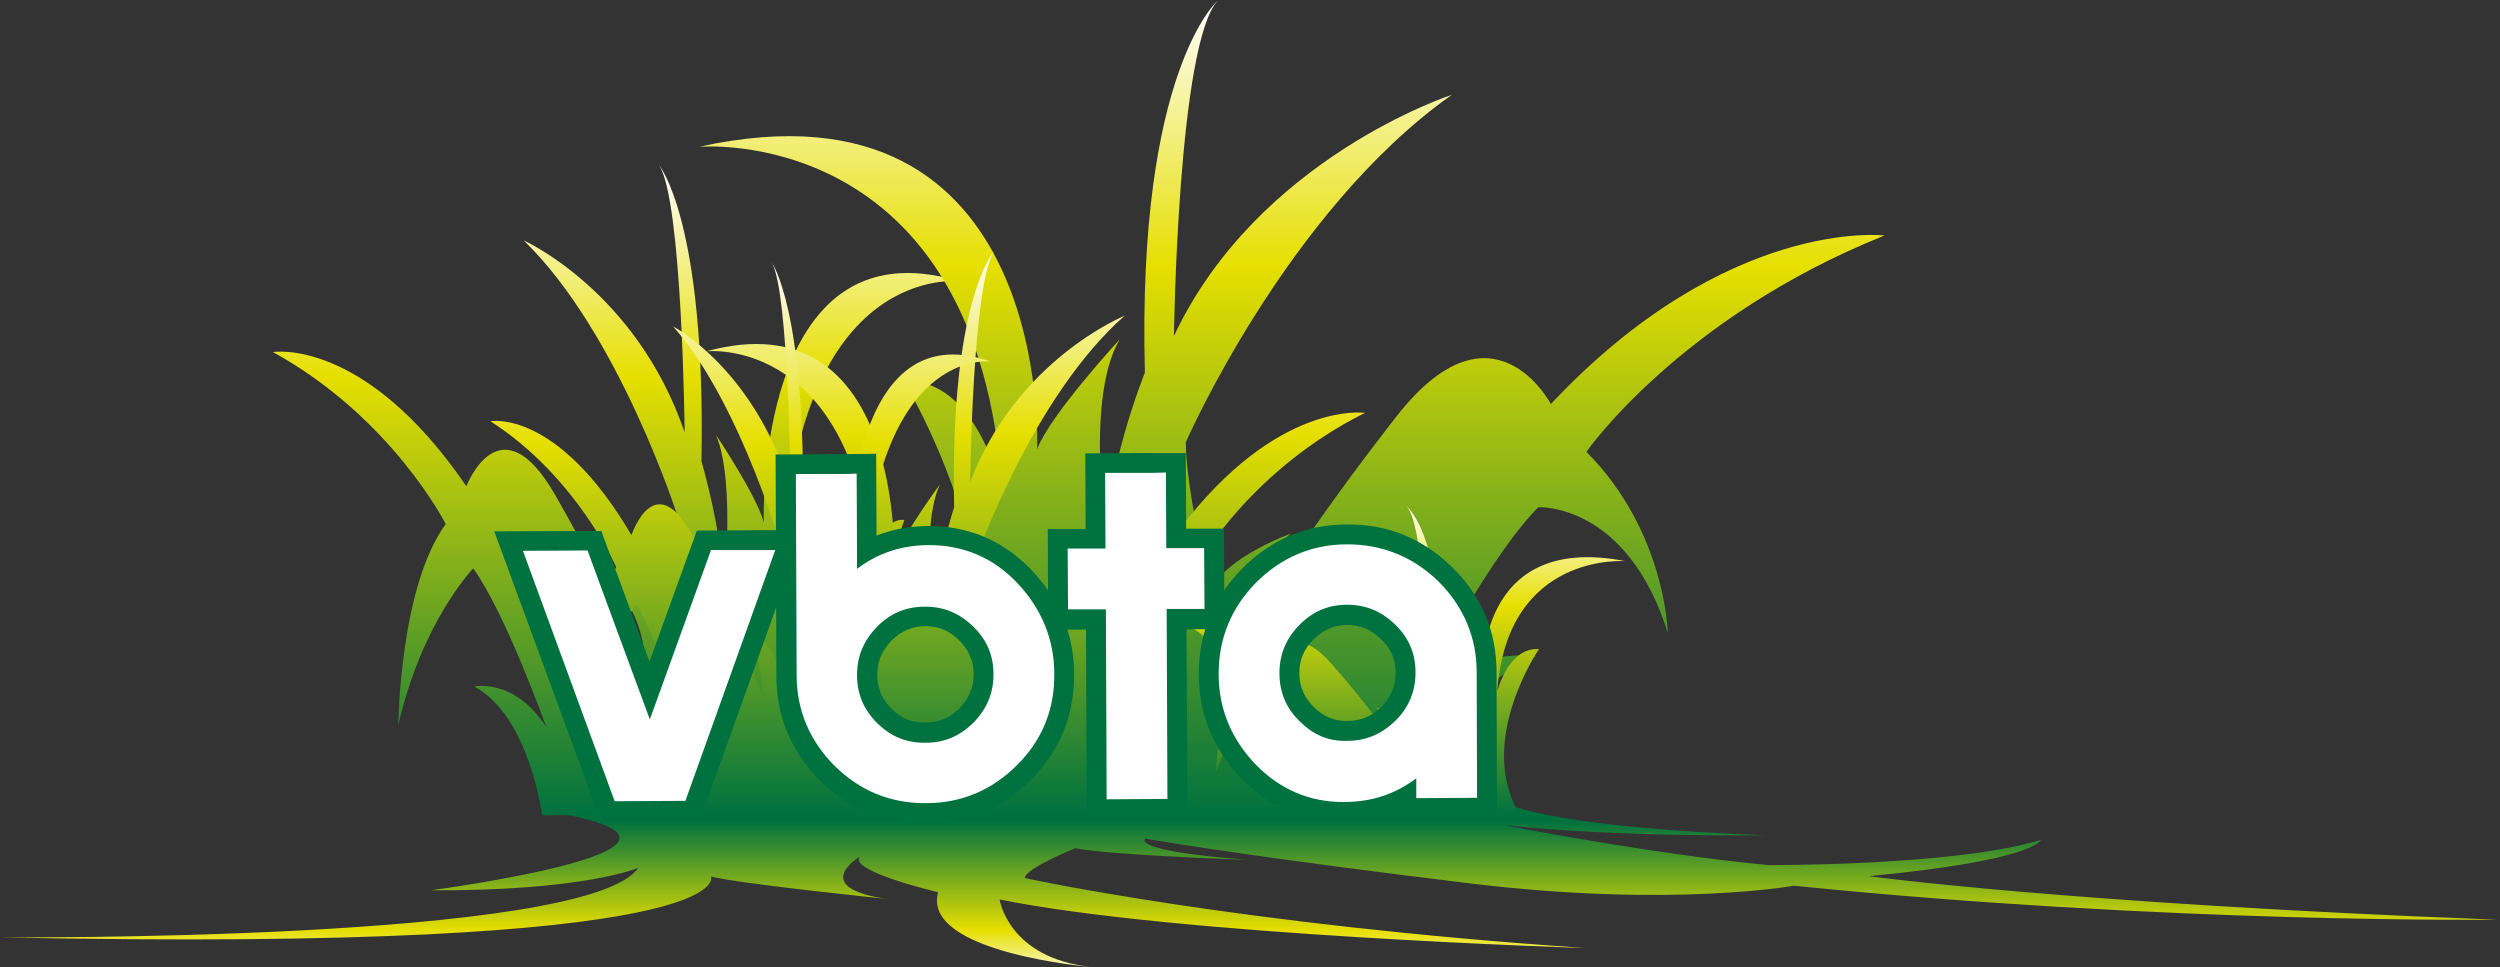
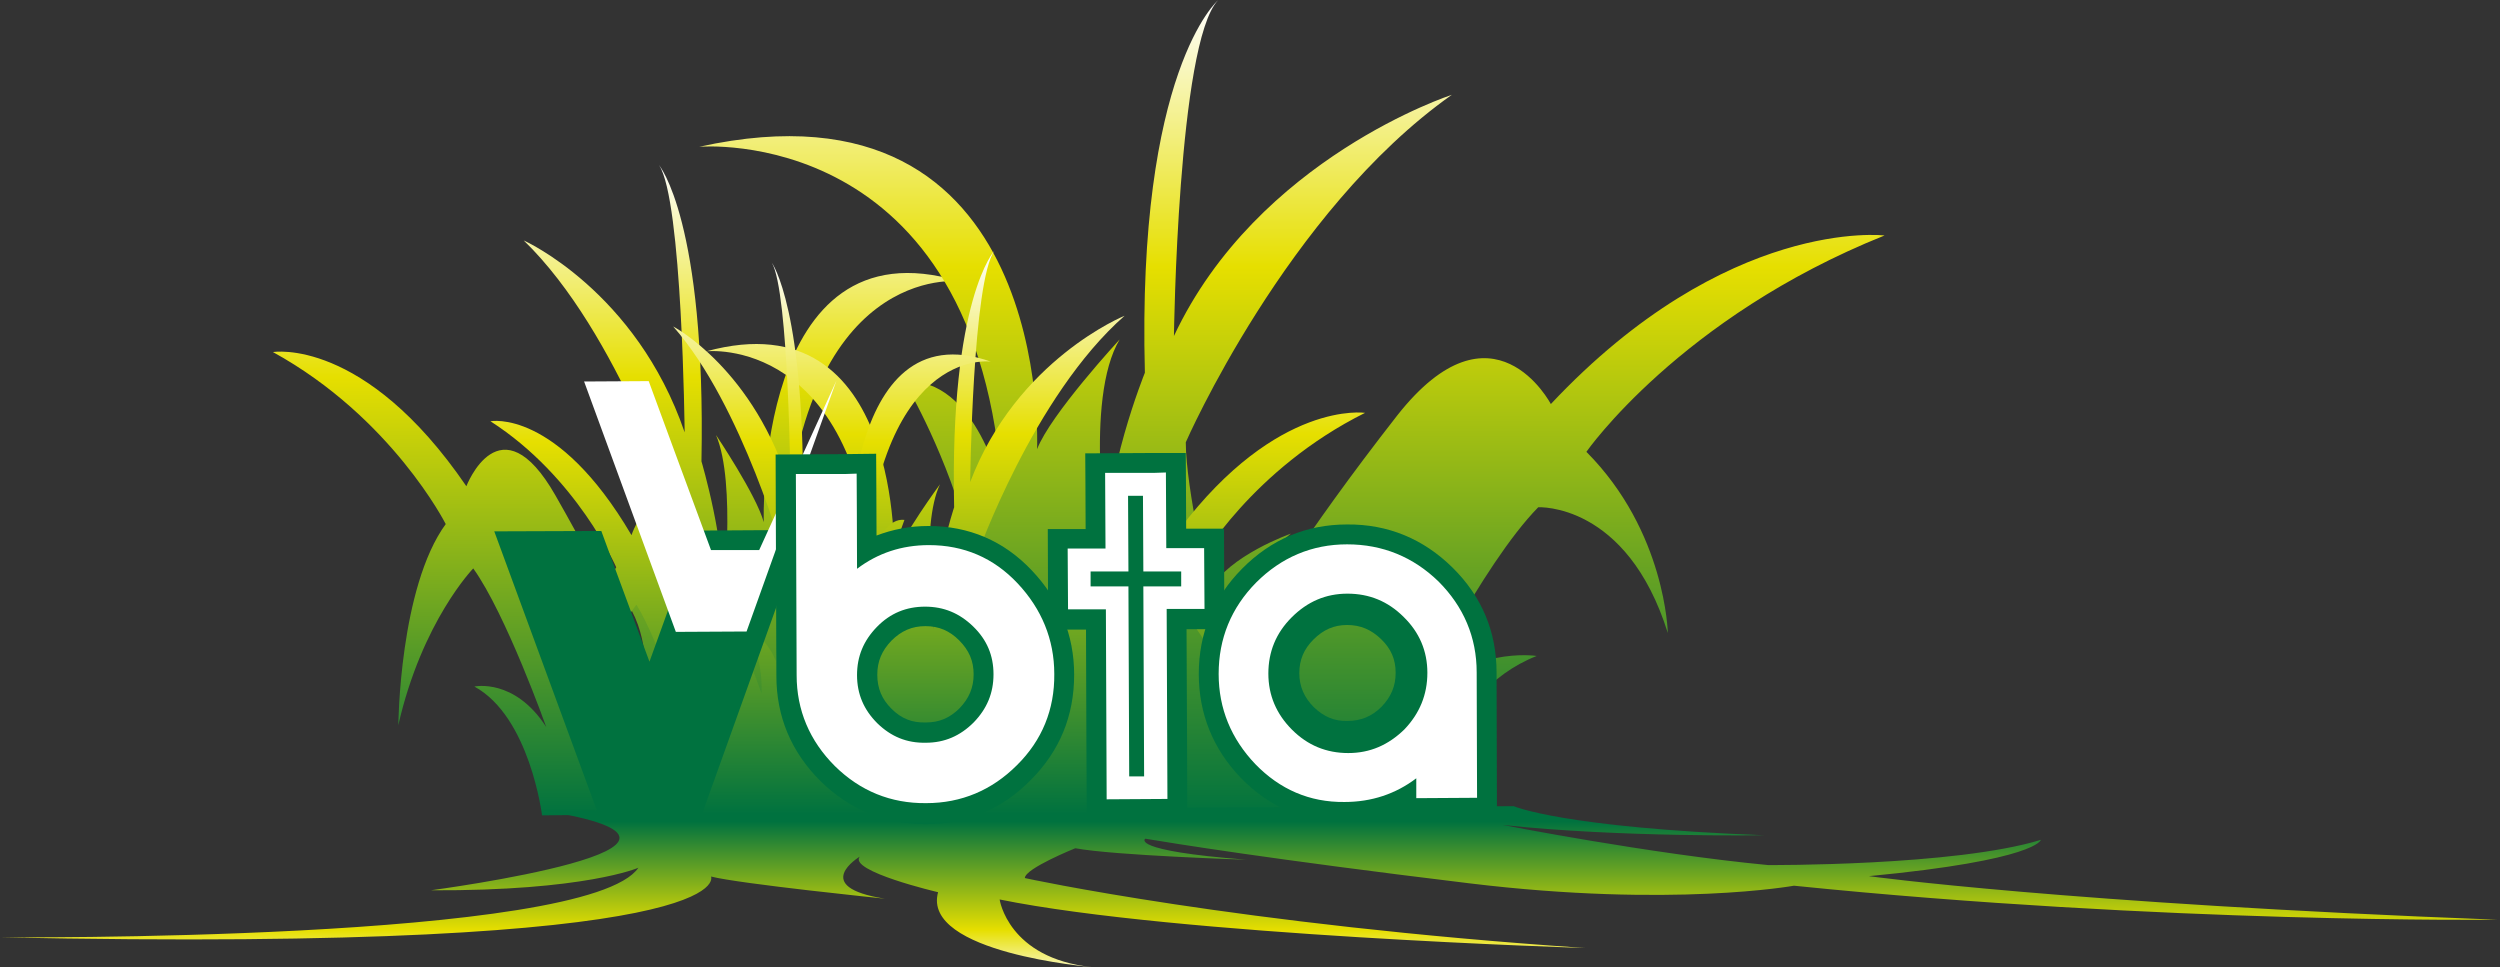
<svg xmlns="http://www.w3.org/2000/svg" version="1.1" id="Layer_1" x="0px" y="0px" viewBox="0 0 654 253" enable-background="new 0 0 654 253" xml:space="preserve">
  <rect x="0" y="0" width="654" height="253" fill="#333333" stroke="none" />
  <g>
    <linearGradient id="SVGID_1_" gradientUnits="userSpaceOnUse" x1="161.251" y1="43.199" x2="161.251" y2="213.273">
      <stop offset="0" style="stop-color:#FFFFFF" />
      <stop offset="0.326" style="stop-color:#E6DF00" />
      <stop offset="1" style="stop-color:#00723F" />
    </linearGradient>
    <path fill="url(#SVGID_1_)" d="M141.8,213.3c0,0-3.2-25.8-17.7-33.7c0,0,10.5-2.3,18.8,10.6c0,0-10.5-29.5-19.1-41.5   c0,0-13.4,13.8-19.6,41c0,0,0.3-36,12.4-52.6c0,0-14.1-27.9-45.2-45c0,0,23.9-4,50.6,35.1c0,0,8.8-23,23.3,2.4   c14.5,25.4,21.4,41.5,23.4,46.4c0,0,1.2-12.5-7.3-21.8c0,0,9.5,4.5,12.3,11.8c0,0,3.6-21.1,3.6-30.8c0,0-15.3-48.1-40.3-72.3   c0,0,29.4,13.1,42.1,50.2c0,0-0.6-60.9-6.7-69.9c0,0,12.3,14.5,11.1,77.5c0,0,6.5,21.8,5.6,36.7c0,0,3.6-31.1-1.8-43.6   c0,0,10.5,15.6,12.5,22.8c0,0-2.6-79.2,51.2-63c0,0-42.3-5.2-46,71.9c0,0,3.8-24.2,14.9-23.2c0,0-22.4,50.2-7.5,90.3L141.8,213.3z" />
    <linearGradient id="SVGID_2_" gradientUnits="userSpaceOnUse" x1="7971.108" y1="8.300342e-02" x2="7971.108" y2="213.897" gradientTransform="matrix(-1.381 0 0 1 11349.174 0)">
      <stop offset="0" style="stop-color:#FFFFFF" />
      <stop offset="0.326" style="stop-color:#E6DF00" />
      <stop offset="1" style="stop-color:#00723F" />
    </linearGradient>
    <path fill="url(#SVGID_2_)" d="M371.4,213.9c0,0,5.6-32.5,30.6-42.3c0,0-18.1-2.9-32.5,13.3c0,0,18.1-37.1,32.9-52.2   c0,0,23.2-1.3,33.9,32.9c0,0-0.5-26.5-21.3-47.4c0,0,24.4-35.1,78-56.6c0,0-41.2-5-87.3,44.1c0,0-15.1-28.9-40.2,3   c-25,32-36.9,52.2-40.3,58.3c0,0-2.1-15.7,12.5-27.4c0,0-16.3,5.7-21.2,14.8c0,0-6.3-26.5-6.3-38.7c0,0,26.4-60.4,69.6-90.9   c0,0-50.8,16.5-72.7,63.1c0,0,1-76.5,11.5-87.8c0,0-21.2,18.3-19.1,97.4c0,0-11.1,27.4-9.7,46.1c0,0-6.3-39.1,3.1-54.8   c0,0-18.1,19.6-21.6,28.7c0,0,4.5-99.6-88.4-79.1c0,0,73.1-6.5,79.3,90.5c0,0-6.6-30.4-25.7-29.1c0,0,38.6,63.1,12.9,113.5   L371.4,213.9z" />
    <linearGradient id="SVGID_3_" gradientUnits="userSpaceOnUse" x1="7979.42" y1="-10164.892" x2="7979.42" y2="-10038.432" gradientTransform="matrix(-1.381 0 0 -0.333 11349.174 -3127.875)">
      <stop offset="0" style="stop-color:#FFFFFF" />
      <stop offset="0.326" style="stop-color:#E6DF00" />
      <stop offset="1" style="stop-color:#00723F" />
    </linearGradient>
    <path fill="url(#SVGID_3_)" d="M396,210.9c0,0,12.7,5.6,65.5,7.6c0,0-38.1,0.6-68.4-2.7c0,0,38.1,7.5,69.4,10.5   c0,0,48.9,0.3,71.4-6.6c0,0-1,5.3-45,9.5c0,0,51.4,7.1,164.4,11.4c0,0-86.9,1-184-8.9c0,0-31.9,5.8-84.7-0.6   c-52.8-6.4-77.7-10.5-85-11.7c0,0-4.4,3.1,26.4,5.5c0,0-34.5-1.1-44.7-3c0,0-13.2,5.3-13.2,7.8c0,0,55.7,12.2,146.6,18.3   c0,0-107-3.3-153.2-12.7c0,0,2.2,15.4,24.2,17.7c0,0-44.7-3.7-40.3-19.6c0,0-23.5-5.5-20.5-9.3c0,0-13.2,7.9,6.6,11   c0,0-38.1-3.9-45.5-5.8c0,0,9.5,20-186.2,15.9c0,0,154,1.3,167.2-18.2c0,0-13.9,6.1-54.3,5.9c0,0,87.8-11.6,29.2-20.9L396,210.9z" />
    <linearGradient id="SVGID_4_" gradientUnits="userSpaceOnUse" x1="8019.618" y1="65.491" x2="8019.618" y2="212.96" gradientTransform="matrix(-1.381 0 0 1 11349.174 0)">
      <stop offset="0" style="stop-color:#FFFFFF" />
      <stop offset="0.326" style="stop-color:#E6DF00" />
      <stop offset="1" style="stop-color:#00723F" />
    </linearGradient>
    <path fill="url(#SVGID_4_)" d="M289.5,213c0,0,3.1-22.4,17-29.2c0,0-10-2-18,9.2c0,0,10-25.6,18.3-36c0,0,12.9,12,18.8,35.6   c0,0-0.3-31.2-11.8-45.6c0,0,13.6-24.2,43.3-39c0,0-22.9-3.4-48.5,30.4c0,0-8.4-19.9-22.3,2.1c-13.9,22-20.5,36-22.4,40.2   c0,0-1.2-10.8,7-18.9c0,0-9.1,3.9-11.8,10.2c0,0-3.5-18.3-3.5-26.7c0,0,14.7-41.7,38.6-62.7c0,0-28.2,11.4-40.4,43.5   c0,0,0.6-52.8,6.4-60.6c0,0-11.8,12.6-10.6,67.2c0,0-6.2,18.9-5.4,31.8c0,0-3.5-27,1.7-37.8c0,0-10,13.5-12,19.8   c0,0,2.5-68.7-49.1-54.6c0,0,40.6-4.5,44,62.4c0,0-3.7-21-14.3-20.1c0,0,21.4,43.5,7.2,78.3L289.5,213z" />
    <linearGradient id="SVGID_5_" gradientUnits="userSpaceOnUse" x1="-1810.353" y1="68.615" x2="-1810.353" y2="212.96" gradientTransform="matrix(0.68 0 0 1 1425 0)">
      <stop offset="0" style="stop-color:#FFFFFF" />
      <stop offset="0.326" style="stop-color:#E6DF00" />
      <stop offset="1" style="stop-color:#00723F" />
    </linearGradient>
    <path fill="url(#SVGID_5_)" d="M179.6,213c0,0-2.4-21.9-12.9-28.6c0,0,7.6-2,13.7,9c0,0-7.6-25.1-13.9-35.2c0,0-9.8,11.7-14.3,34.8   c0,0,0.2-30.5,9-44.6c0,0-10.3-23.7-32.9-38.2c0,0,17.4-3.4,36.9,29.8c0,0,6.4-19.5,17,2.1c10.6,21.6,15.6,35.2,17,39.3   c0,0,0.9-10.6-5.3-18.5c0,0,6.9,3.8,9,10c0,0,2.6-17.9,2.6-26.1c0,0-11.2-40.8-29.4-61.4c0,0,21.4,11.2,30.7,42.6   c0,0-0.4-51.7-4.9-59.3c0,0,9,12.3,8.1,65.8c0,0,4.7,18.5,4.1,31.1c0,0,2.6-26.4-1.3-37c0,0,7.6,13.2,9.1,19.4   c0,0-1.9-67.2,37.3-53.4c0,0-30.8-4.4-33.5,61.1c0,0,2.8-20.6,10.9-19.7c0,0-16.3,42.6-5.4,76.6L179.6,213z" />
    <linearGradient id="SVGID_6_" gradientUnits="userSpaceOnUse" x1="-1566.416" y1="132.503" x2="-1566.416" y2="212.96" gradientTransform="matrix(0.68 0 0 1 1425 0)">
      <stop offset="0" style="stop-color:#FFFFFF" />
      <stop offset="0.326" style="stop-color:#E6DF00" />
      <stop offset="1" style="stop-color:#00723F" />
    </linearGradient>
-     <path fill="url(#SVGID_6_)" d="M345.5,213c0,0-2.4-12.2-12.9-15.9c0,0,7.6-1.1,13.7,5c0,0-7.6-14-13.9-19.6c0,0-9.8,6.5-14.3,19.4   c0,0,0.2-17,9-24.9c0,0-10.3-13.2-32.9-21.3c0,0,17.4-1.9,36.9,16.6c0,0,6.4-10.9,17,1.1c10.6,12,15.6,19.6,17,21.9   c0,0,0.9-5.9-5.3-10.3c0,0,6.9,2.1,9,5.6c0,0,2.6-10,2.6-14.6c0,0-11.2-22.7-29.4-34.2c0,0,21.5,6.2,30.7,23.7   c0,0-0.4-28.8-4.8-33.1c0,0,9,6.9,8.1,36.7c0,0,4.7,10.3,4.1,17.3c0,0,2.6-14.7-1.3-20.6c0,0,7.6,7.4,9.1,10.8   c0,0-1.9-37.5,37.3-29.8c0,0-30.9-2.5-33.5,34c0,0,2.8-11.5,10.9-11c0,0-16.3,23.7-5.4,42.7L345.5,213z" />
  </g>
  <g>
    <g>
      <g>
        <path fill="#00723F" d="M172.3,214.8c2.2,0,10.7,0,10.7,0l27.3-76.1l-11.7,0l-16.3,0.1c0,0-7.3,20.2-12.4,34.3     c-5.2-14-12.6-34.2-12.6-34.2l-28,0.1l27.9,75.9c0,0,8.5,0,10.7,0L172.3,214.8z" />
-         <path fill="#FFFFFF" d="M198.6,143.9l-12.6,0c0,0-12,33.3-16,44.3c-4.1-11-16.3-44.2-16.3-44.2l-16.9,0.1l24,65.5l18.5-0.1     l23.5-65.6L198.6,143.9z" />
+         <path fill="#FFFFFF" d="M198.6,143.9l-12.6,0c-4.1-11-16.3-44.2-16.3-44.2l-16.9,0.1l24,65.5l18.5-0.1     l23.5-65.6L198.6,143.9z" />
      </g>
      <g>
        <path fill="#FFFFFF" enable-background="new    " d="M272.8,176.5c0,8.5-3,15.7-9,21.7c-6,6-13.2,9-21.6,9     c-8.5,0-15.7-2.9-21.8-8.9c-6-6-9.1-13.2-9.1-21.7l-0.2-49.6l9.9,0l0.1,28.8c5.8-6.6,13.1-10,21.8-10c8.3,0,15.3,3,21.1,9.1     C269.8,161,272.8,168.2,272.8,176.5z M262.9,176.4c0-5.7-2.1-10.6-6.2-14.6c-4.1-4.1-9-6.1-14.7-6.1c-5.7,0-10.6,2.1-14.7,6.2     c-4.1,4.1-6.1,9-6.1,14.7c0,5.7,2.1,10.6,6.2,14.7c4.1,4.1,9,6.1,14.7,6.1c5.7,0,10.6-2.1,14.6-6.2     C260.9,187.1,262.9,182.1,262.9,176.4z" />
        <path fill="#00723F" d="M221,118.8l-18.1,0.1l0.2,57.9c0,10.7,3.9,19.9,11.5,27.5c7.6,7.5,16.9,11.3,27.6,11.3     c10.7,0,19.9-3.9,27.4-11.5c7.6-7.6,11.4-16.8,11.4-27.6v0c0-10.4-3.8-19.6-11.1-27.3c-7.3-7.7-16.4-11.6-27-11.6     c-4.9,0-9.4,0.9-13.6,2.5c0-6.5-0.1-21.4-0.1-21.4L221,118.8z M227.3,161.2c4.3-4.9,9.3-7.2,15.6-7.2c6.1,0,10.9,2,15.1,6.5     c4.4,4.6,6.5,9.8,6.5,16v0c0,6.3-2.1,11.5-6.6,15.9c-4.4,4.5-9.6,6.6-15.9,6.6c-6.3,0-11.5-2.1-15.9-6.5     c-4.4-4.4-6.6-9.6-6.6-15.9c0,0,0-2.6,0-6.6C223.4,165.7,227.3,161.2,227.3,161.2z" />
        <path fill="#00723F" d="M242,147.5c-7.9,0-14.8,2.9-20.5,8.7c-5.6,5.7-8.5,12.6-8.4,20.5c0,7.9,2.9,14.8,8.6,20.5     c5.7,5.7,12.7,8.5,20.6,8.5c7.9,0,14.8-2.9,20.4-8.6c5.7-5.7,8.5-12.6,8.5-20.6l0,0c0-7.9-3-14.8-8.7-20.5     C256.8,150.3,249.9,147.5,242,147.5z M233.2,185.4c-2.5-2.5-3.7-5.3-3.7-8.9c0-3.5,1.2-6.3,3.7-8.9c2.6-2.6,5.4-3.8,8.9-3.8     c3.5,0,6.3,1.2,8.8,3.7c2.6,2.6,3.8,5.4,3.8,8.9l0,0c0,3.5-1.2,6.3-3.7,8.9c-2.5,2.5-5.3,3.7-8.8,3.7     C238.6,189.1,235.8,188,233.2,185.4z" />
      </g>
      <g>
        <path fill="#FFFFFF" enable-background="new    " d="M302.1,156.4l0.2,49.7l-9.9,0l-0.2-49.7l-9.9,0l0-9.9l9.9,0l-0.1-19.8l9.9,0     l0.1,19.8l9.9,0l0,9.9L302.1,156.4z" />
        <path fill="#00723F" d="M302,118.5l-18.1,0.1c0,0,0.1,14.2,0.1,19.8c-0.5,0-9.9,0-9.9,0l0.1,26.3c0,0,9.4,0,9.9,0     c0,11.4,0.2,49.7,0.2,49.7l26.3-0.1c0,0-0.1-38.2-0.2-49.7c0.5,0,9.9,0,9.9,0l-0.1-26.3c0,0-9.4,0-9.9,0c0-5.6-0.1-19.8-0.1-19.8     L302,118.5z" />
      </g>
      <g>
        <path fill="#FFFFFF" enable-background="new    " d="M373.5,205.8l0-9c-5.8,6.6-13.1,10-21.8,10c-8.2,0-15.3-3-21.1-9     c-5.8-6.1-8.7-13.3-8.7-21.6c0-8.5,2.9-15.7,8.9-21.7c6-6.1,13.2-9.1,21.7-9.2c8.5,0,15.7,3,21.8,9c6,6,9.1,13.2,9.1,21.6     l0.1,29.8L373.5,205.8z M373.4,176c0-5.7-2.1-10.6-6.2-14.6c-4.1-4.1-9-6.1-14.7-6.1c-5.7,0-10.5,2.1-14.6,6.2     c-4.1,4.1-6.1,9-6.1,14.7c0,5.7,2.1,10.6,6.2,14.7c4.1,4.1,9,6.1,14.7,6.1c5.7,0,10.5-2.1,14.7-6.2     C371.4,186.6,373.4,181.7,373.4,176z" />
        <path fill="#00723F" d="M352.4,137.2c-10.7,0-19.9,3.9-27.5,11.6c-7.5,7.6-11.3,16.9-11.3,27.5c0,10.4,3.7,19.6,11,27.2     c7.5,7.7,16.6,11.6,27.1,11.5c4.9,0,9.4-0.9,13.6-2.6c0,0.5,0,1.6,0,1.6l26.3-0.1l-0.1-38c0-10.7-3.9-19.9-11.5-27.4     C372.4,141,363.1,137.1,352.4,137.2z M336.5,192.1c-4.3-4.5-6.4-9.7-6.4-15.9c0-6.2,2.1-11.5,6.5-15.9c4.5-4.5,9.7-6.7,15.9-6.7     c6.3,0,11.5,2.1,15.9,6.6c4.5,4.4,6.7,9.6,6.7,15.9c0,0,0,2.7,0,6.5c-3.9,4.4-7.8,8.9-7.8,8.9c-4.3,4.9-9.3,7.2-15.6,7.2     C345.7,198.6,340.7,196.5,336.5,192.1z" />
        <path fill="#00723F" d="M352.4,147.1c-7.9,0-14.8,2.9-20.4,8.7c-5.7,5.6-8.5,12.6-8.5,20.5c0,7.9,2.9,14.8,8.6,20.5     c5.7,5.6,12.6,8.5,20.5,8.4c7.9,0,14.7-2.9,20.4-8.5c5.7-5.8,8.6-12.7,8.5-20.6l0,0c0-7.9-2.9-14.8-8.7-20.5     C367.2,149.9,360.3,147,352.4,147.1z M343.7,185c-2.5-2.5-3.8-5.4-3.8-8.9c0-3.5,1.2-6.3,3.7-8.8c2.6-2.6,5.4-3.8,8.8-3.8     c3.5,0,6.3,1.2,8.9,3.7c2.6,2.5,3.8,5.3,3.8,8.8l0,0c0,3.5-1.2,6.3-3.7,8.9c-2.5,2.5-5.4,3.7-8.9,3.7     C349.1,188.7,346.3,187.5,343.7,185z" />
      </g>
    </g>
  </g>
  <g>
    <g>
      <g>
        <path fill="#FFFFFF" enable-background="new    " d="M272.8,176.5c0,8.5-3,15.7-9,21.7c-6,6-13.2,9-21.6,9     c-8.5,0-15.7-2.9-21.8-8.9c-6-6-9.1-13.2-9.1-21.7l-0.2-49.6l9.9,0l0.1,28.8c5.8-6.6,13.1-10,21.8-10c8.3,0,15.3,3,21.1,9.1     C269.8,161,272.8,168.2,272.8,176.5z M262.9,176.4c0-5.7-2.1-10.6-6.2-14.6c-4.1-4.1-9-6.1-14.7-6.1c-5.7,0-10.6,2.1-14.7,6.2     c-4.1,4.1-6.1,9-6.1,14.7c0,5.7,2.1,10.6,6.2,14.7c4.1,4.1,9,6.1,14.7,6.1c5.7,0,10.6-2.1,14.6-6.2     C260.9,187.1,262.9,182.1,262.9,176.4z" />
        <path fill="#FFFFFF" d="M221.1,124l-12.9,0l0.2,52.6c0,9.2,3.4,17.2,10,23.8c6.6,6.5,14.6,9.8,23.9,9.7c9.2,0,17.2-3.4,23.7-9.9     c6.6-6.5,9.9-14.6,9.8-23.9l0,0c0-9-3.3-17-9.6-23.7c-6.3-6.7-14.1-10-23.2-10c-7.1,0-13.4,2.1-18.8,6.2c0-7.9-0.1-24.9-0.1-24.9     L221.1,124z M218.1,130c0,4.8,0.1,33.7,0.1,33.7l5.2-5.9c5.3-6,11.7-8.9,19.5-9c7.5,0,13.7,2.6,18.9,8.1c5.3,5.6,7.9,12,8,19.6     l0,0c0,7.7-2.6,14.2-8.1,19.6c-5.5,5.5-11.8,8.1-19.5,8.2c-7.7,0-14.2-2.6-19.6-8c-5.5-5.5-8.2-11.9-8.2-19.6     c0,0-0.1-36-0.2-46.7C215.8,130,216.4,130,218.1,130z" />
        <path fill="#FFFFFF" d="M242,152.7c-6.5,0-12.1,2.4-16.8,7.1c-4.6,4.7-6.9,10.3-6.9,16.8c0,6.5,2.4,12.1,7,16.8     c4.7,4.6,10.4,7,16.9,6.9c6.5,0,12.1-2.4,16.7-7c4.7-4.7,7-10.4,7-16.9c0-6.5-2.4-12.1-7.1-16.8C254.1,155,248.5,152.7,242,152.7     z M229.5,189.2c-3.5-3.5-5.3-7.6-5.3-12.6c0-4.9,1.7-9,5.2-12.6c3.5-3.6,7.7-5.3,12.6-5.3c4.9,0,9,1.7,12.6,5.2     c3.6,3.5,5.3,7.6,5.3,12.5c0,4.9-1.7,9-5.2,12.6c-3.5,3.5-7.6,5.3-12.5,5.3C237.2,194.4,233.1,192.7,229.5,189.2z" />
      </g>
      <g>
-         <path fill="#FFFFFF" enable-background="new    " d="M302.1,156.4l0.2,49.7l-9.9,0l-0.2-49.7l-9.9,0l0-9.9l9.9,0l-0.1-19.8l9.9,0     l0.1,19.8l9.9,0l0,9.9L302.1,156.4z" />
        <path fill="#FFFFFF" d="M302,123.7l-12.9,0c0,0,0.1,15.5,0.1,19.8c-2.9,0-9.9,0-9.9,0l0.1,15.9c0,0,7,0,9.9,0     c0,5.3,0.2,49.7,0.2,49.7l15.9-0.1c0,0-0.2-44.4-0.2-49.7c2.9,0,9.9,0,9.9,0l-0.1-15.9c0,0-7,0-9.9,0c0-4.3-0.1-19.8-0.1-19.8     L302,123.7z M299,129.7c0,4.3,0.1,19.8,0.1,19.8s7,0,9.9,0c0,1.7,0,2.3,0,3.9c-2.9,0-9.9,0-9.9,0s0.2,44.4,0.2,49.7     c-1.7,0-2.3,0-3.9,0c0-5.3-0.2-49.7-0.2-49.7s-7,0-9.9,0c0-1.7,0-2.3,0-3.9c2.9,0,9.9,0,9.9,0s-0.1-15.5-0.1-19.8     C296.8,129.7,297.4,129.7,299,129.7z" />
      </g>
      <g>
        <path fill="#FFFFFF" enable-background="new    " d="M373.5,205.8l0-9c-5.8,6.6-13.1,10-21.8,10c-8.2,0-15.3-3-21.1-9     c-5.8-6.1-8.7-13.3-8.7-21.6c0-8.5,2.9-15.7,8.9-21.7c6-6.1,13.2-9.1,21.7-9.2c8.5,0,15.7,3,21.8,9c6,6,9.1,13.2,9.1,21.6     l0.1,29.8L373.5,205.8z M373.4,176c0-5.7-2.1-10.6-6.2-14.6c-4.1-4.1-9-6.1-14.7-6.1c-5.7,0-10.5,2.1-14.6,6.2     c-4.1,4.1-6.1,9-6.1,14.7c0,5.7,2.1,10.6,6.2,14.7c4.1,4.1,9,6.1,14.7,6.1c5.7,0,10.5-2.1,14.7-6.2     C371.4,186.6,373.4,181.7,373.4,176z" />
        <path fill="#FFFFFF" d="M352.4,142.4c-9.2,0-17.2,3.4-23.8,10c-6.5,6.6-9.8,14.6-9.8,23.9c0,9.1,3.3,17,9.6,23.6     c6.4,6.6,14.2,10,23.3,9.9c7.1,0,13.4-2.1,18.8-6.2c0,0.8,0,5.2,0,5.2l15.9-0.1l-0.1-32.8c0-9.2-3.4-17.2-10-23.8     C369.7,145.7,361.7,142.4,352.4,142.4z M332.7,195.8c-5.3-5.5-7.9-11.9-7.9-19.5c0-7.7,2.6-14.1,8.1-19.6     c5.5-5.5,11.9-8.2,19.6-8.3c7.7,0,14.1,2.6,19.6,8.1c5.5,5.5,8.2,11.9,8.2,19.5c0,0,0.1,19.2,0.1,26.8c-1.7,0-2.3,0-3.9,0     c0-2.7-0.1-13.9-0.1-13.9l-5.2,5.9c-5.3,6-11.7,8.9-19.6,9C344.2,203.9,338,201.2,332.7,195.8z" />
-         <path fill="#FFFFFF" d="M352.4,152.3c-6.4,0-12.1,2.4-16.7,7.1c-4.6,4.6-7,10.3-7,16.8c0,6.5,2.4,12.1,7.1,16.8     c4.7,4.6,10.3,6.9,16.8,6.9c6.4,0,12.1-2.4,16.8-7c4.7-4.7,7-10.4,7-16.9c0-6.5-2.4-12.1-7.1-16.8     C364.6,154.6,358.9,152.3,352.4,152.3z M340,188.7c-3.6-3.5-5.3-7.7-5.3-12.6c0-4.9,1.7-9,5.2-12.6c3.6-3.6,7.6-5.3,12.5-5.3     c4.9,0,9,1.7,12.6,5.2c3.6,3.5,5.3,7.6,5.3,12.5c0,4.9-1.7,9.1-5.2,12.6c-3.6,3.5-7.7,5.3-12.6,5.3     C347.7,194,343.6,192.3,340,188.7z" />
      </g>
    </g>
  </g>
</svg>